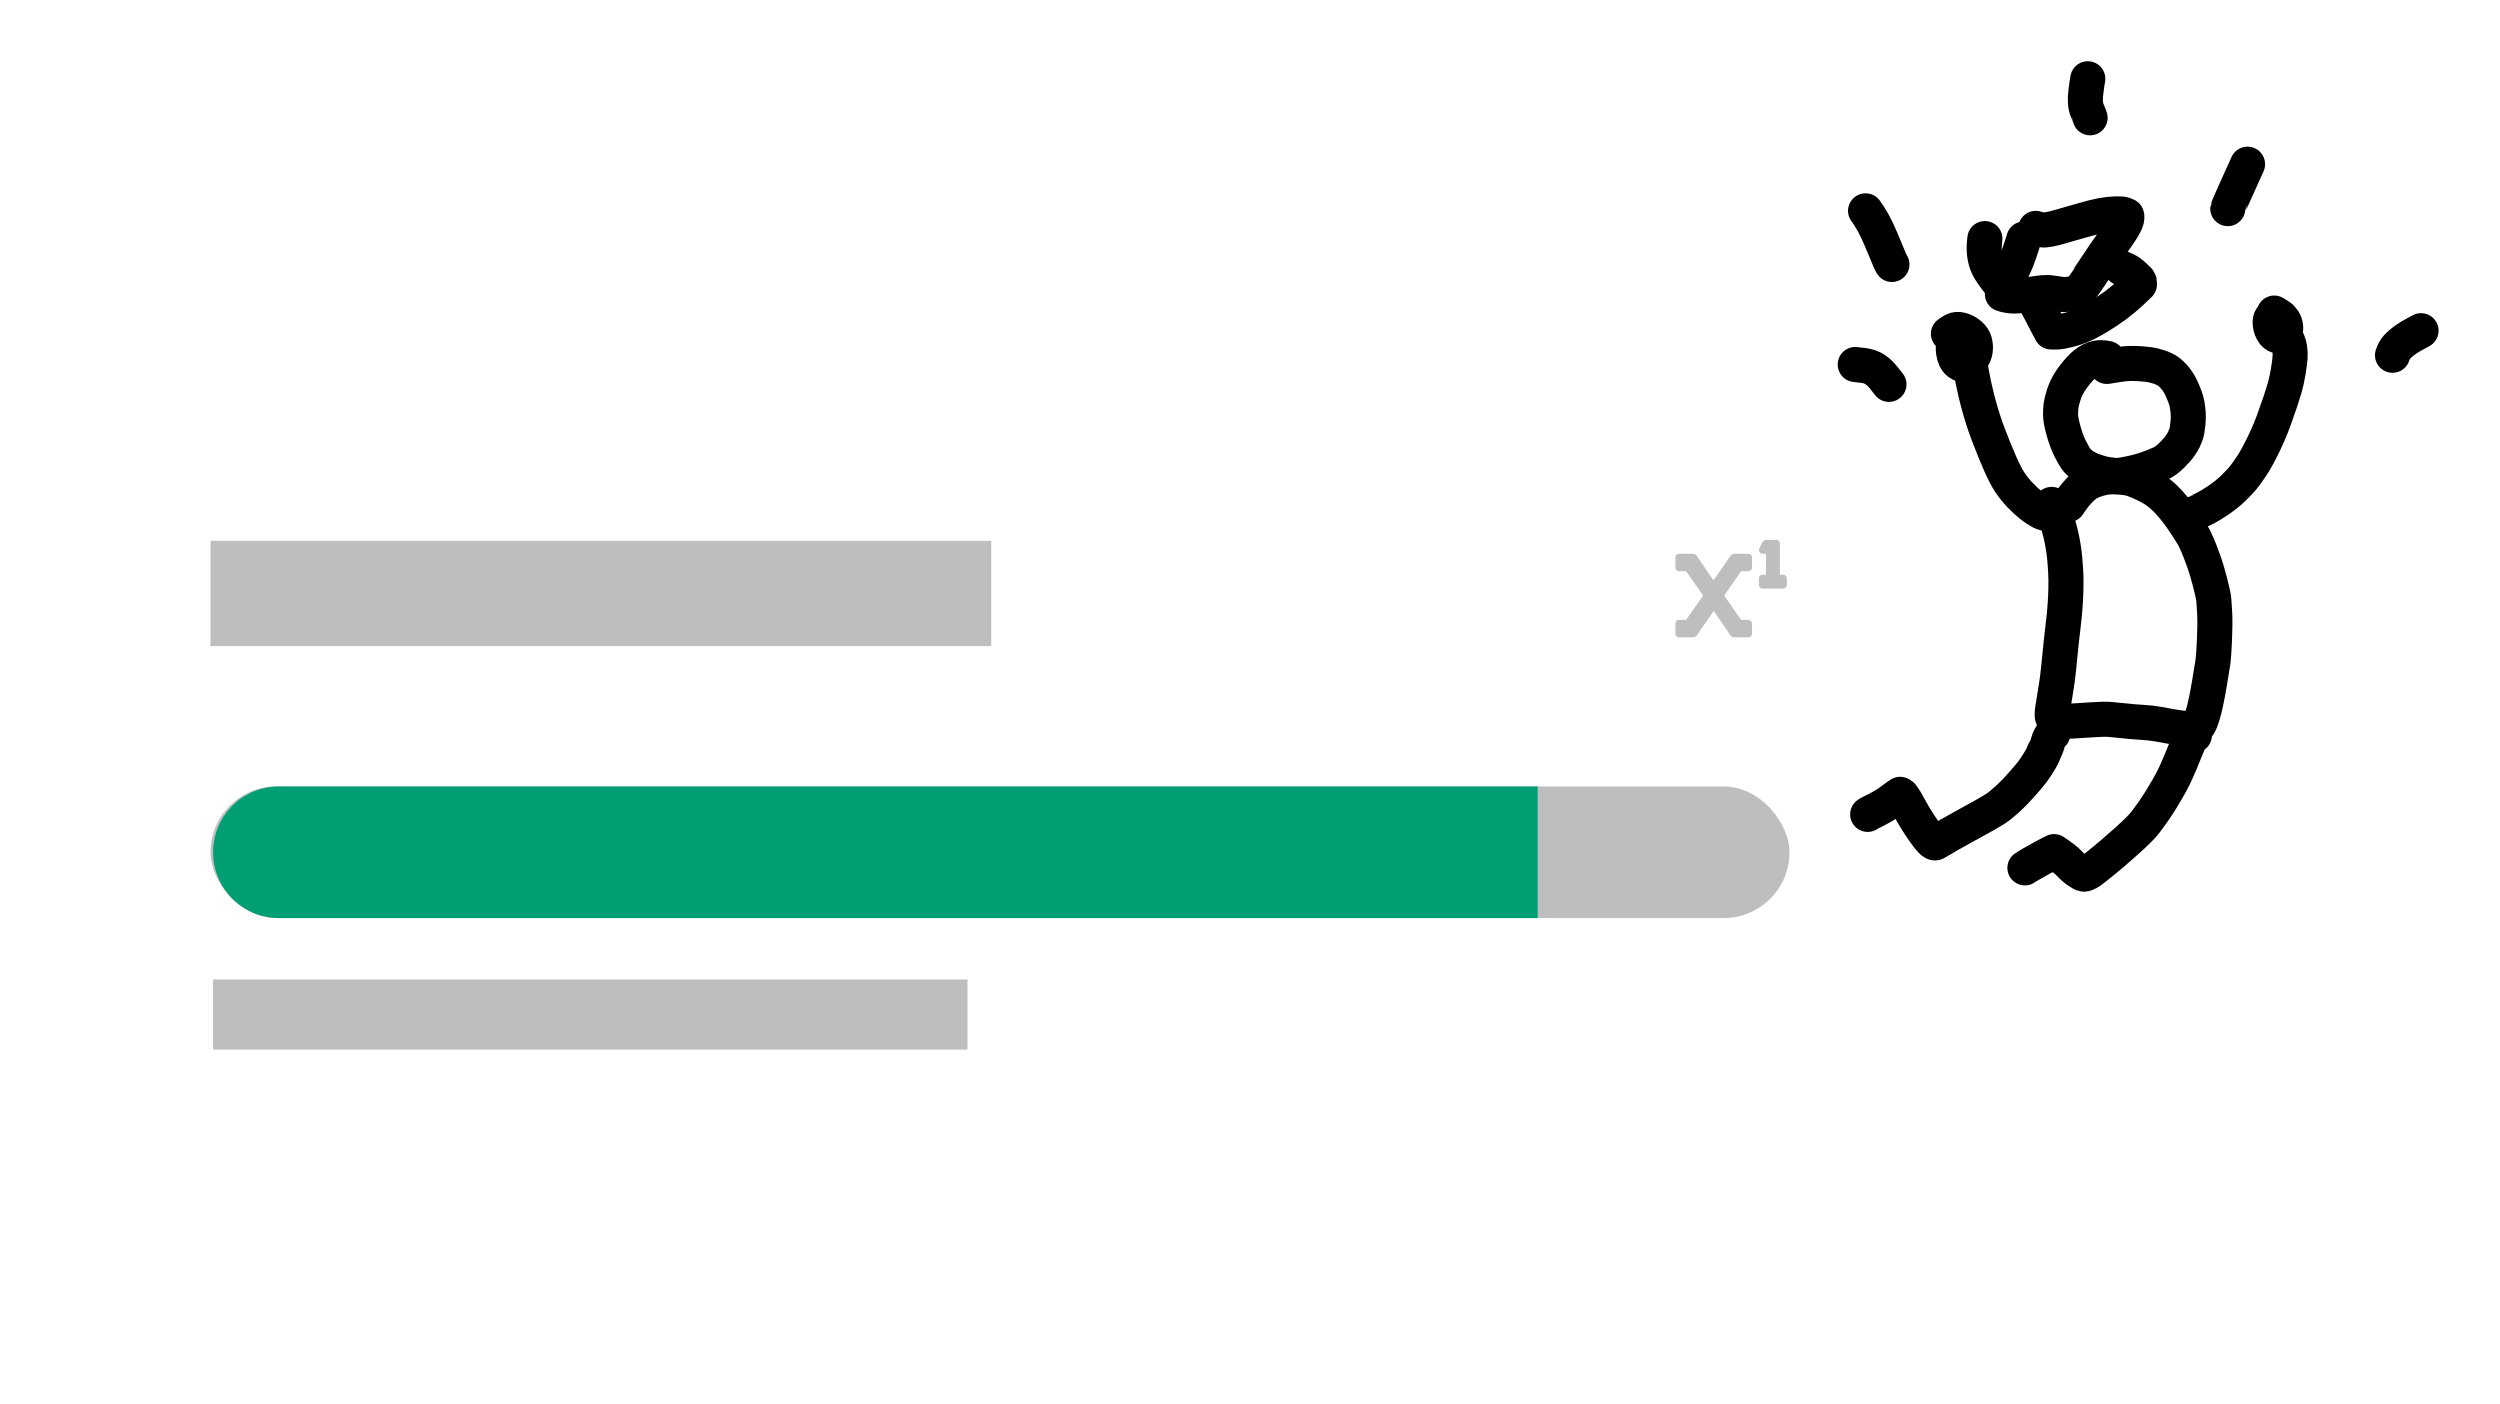
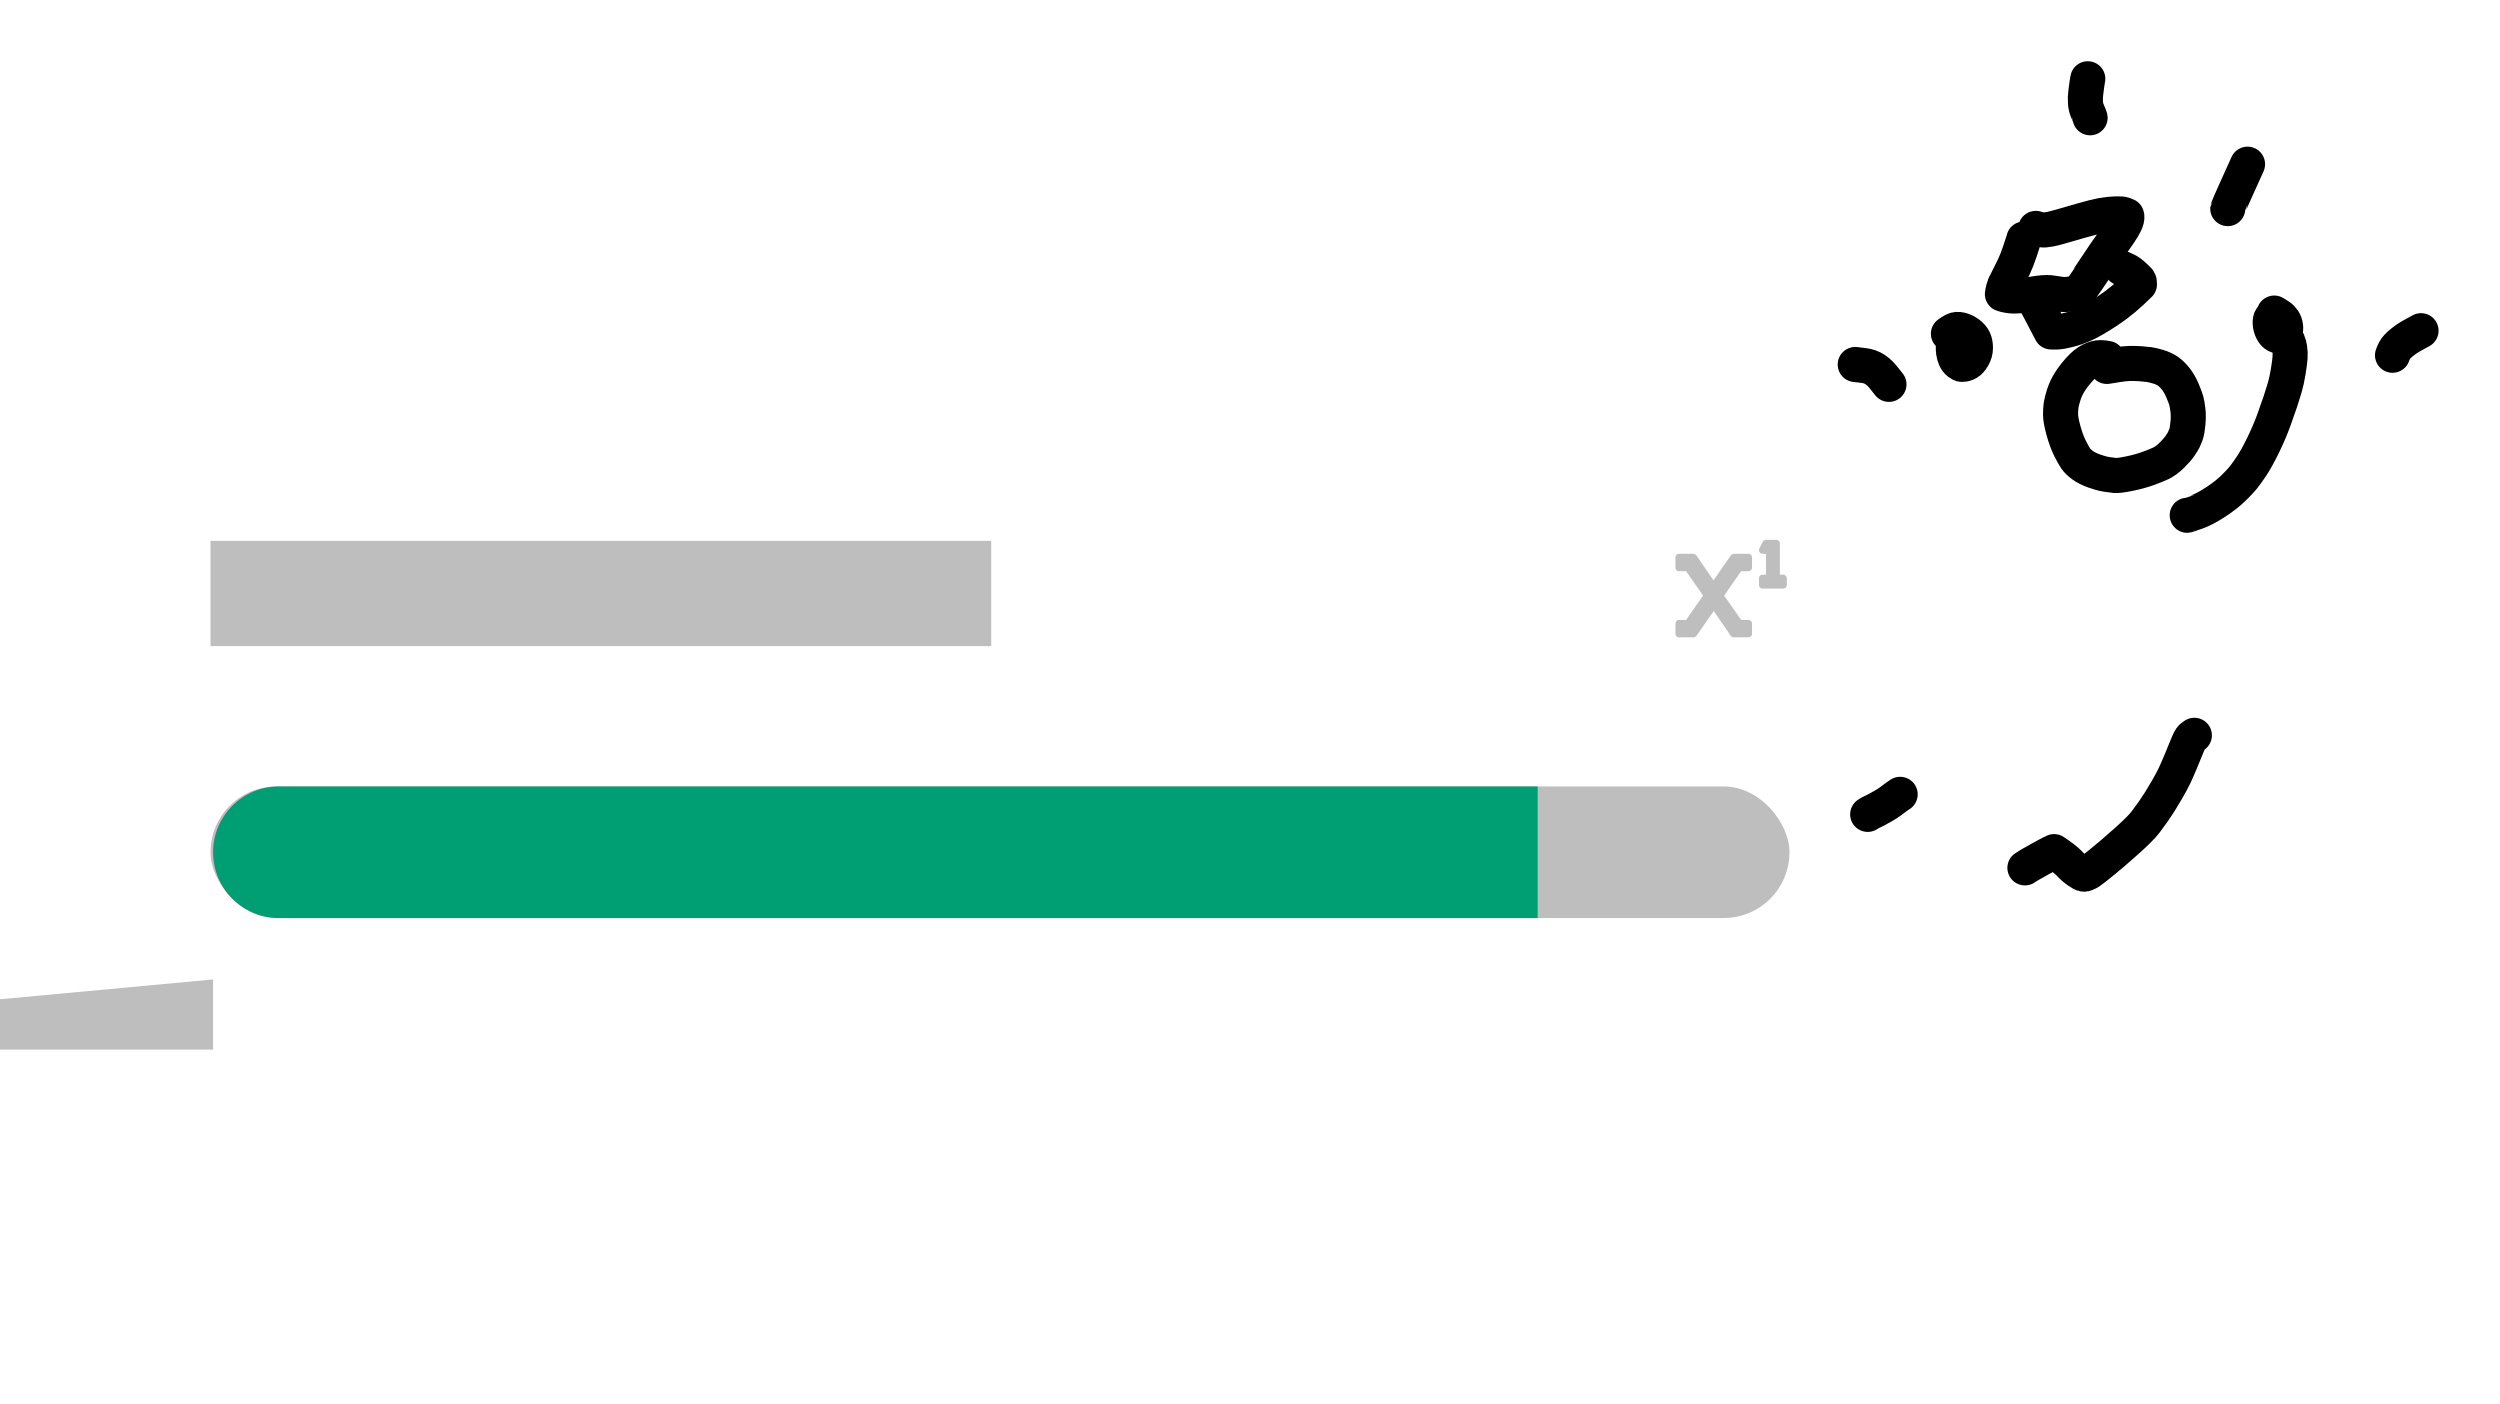
<svg xmlns="http://www.w3.org/2000/svg" fill="none" height="160" viewBox="0 0 285 160" width="285">
  <filter id="a" color-interpolation-filters="sRGB" filterUnits="userSpaceOnUse" height="117" width="225" x="2" y="40.656">
    <feFlood flood-opacity="0" result="BackgroundImageFix" />
    <feColorMatrix in="SourceAlpha" result="hardAlpha" type="matrix" values="0 0 0 0 0 0 0 0 0 0 0 0 0 0 0 0 0 0 127 0" />
    <feOffset dy="4" />
    <feGaussianBlur stdDeviation="3" />
    <feColorMatrix type="matrix" values="0 0 0 0 0 0 0 0 0 0 0 0 0 0 0 0 0 0 0.1 0" />
    <feBlend in2="BackgroundImageFix" mode="normal" result="effect1_dropShadow_925_4541" />
    <feColorMatrix in="SourceAlpha" result="hardAlpha" type="matrix" values="0 0 0 0 0 0 0 0 0 0 0 0 0 0 0 0 0 0 127 0" />
    <feOffset />
    <feGaussianBlur stdDeviation="1" />
    <feColorMatrix type="matrix" values="0 0 0 0 0 0 0 0 0 0 0 0 0 0 0 0 0 0 0.06 0" />
    <feBlend in2="effect1_dropShadow_925_4541" mode="normal" result="effect2_dropShadow_925_4541" />
    <feBlend in="SourceGraphic" in2="effect2_dropShadow_925_4541" mode="normal" result="shape" />
  </filter>
  <clipPath id="b">
    <path d="m0 0h285v160h-285z" />
  </clipPath>
  <g clip-path="url(#b)">
    <g filter="url(#a)">
      <rect fill="#fff" height="105" rx="8" width="213" x="8" y="42.656" />
    </g>
    <rect fill="#bebebe" height="15" rx="7.5" width="180" x="24" y="89.656" />
    <path d="m24.293 97.156c0-4.142 3.358-7.5 7.5-7.5h143.5v15.001h-143.5c-4.142 0-7.5-3.358-7.5-7.5z" fill="#009e73" />
    <path d="m203.303 65.512h-.397v-3.572c0-.198-.198-.397-.397-.397h-1.19c-.149.025-.298.099-.372.223l-.397.794c-.025.05-.025.124-.025.174 0 .223.174.397.397.397h.397v2.381h-.397c-.223 0-.397.198-.397.397v.794c0 .223.174.397.397.397h2.381c.199 0 .397-.174.397-.397v-.794c0-.198-.198-.397-.397-.397zm-3.969-2.381h-1.662-.024c-.1 0-.248.099-.323.174l-1.984 2.853-1.96-2.853c-.074-.074-.223-.149-.322-.174h-1.662c-.223 0-.397.199-.397.397v1.191c0 .223.174.397.397.397h.818l1.935 2.778-1.935 2.778h-.818c-.223 0-.397.199-.397.397v1.191c0 .223.174.397.397.397h1.662c.099 0 .248-.074.322-.149l1.985-2.853 1.959 2.853c.075.074.223.149.347.149h1.662c.199 0 .397-.174.397-.397v-1.191c0-.198-.198-.397-.397-.397h-.843l-1.935-2.778 1.935-2.778h.843c.199 0 .397-.174.397-.397v-1.191c0-.198-.198-.397-.397-.397z" fill="#bebebe" />
    <path d="m24 61.656h89v12h-89z" fill="#bebebe" />
-     <path d="m24.293 111.656h86v8h-86z" fill="#bebebe" />
+     <path d="m24.293 111.656v8h-86z" fill="#bebebe" />
    <g stroke="#000" stroke-linecap="round" stroke-linejoin="round" stroke-width="4">
-       <path d="m233.887 57.502.003.03c.023.132.165.561.424 1.288.259.726.481 1.497.666 2.314.184.817.318 1.676.402 2.576.083.9.129 1.688.137 2.363.007.676-.009 1.382-.047 2.118-.038.736-.085 1.381-.141 1.935s-.106 1.011-.152 1.371c-.045.36-.109.917-.194 1.672-.085.754-.143 1.329-.173 1.727-.03.397-.077.869-.141 1.417-.063.549-.114.974-.153 1.277-.038.303-.119.825-.244 1.566-.124.742-.212 1.287-.263 1.635-.052.348-.073.589-.063.721.009.133.027.225.052.277.025.051.102.155.232.311.119.079.197.13.234.154.038.025.61.007 1.718-.052 1.106-.059 1.992-.115 2.657-.165.664-.051 1.254-.056 1.769-.015.515.04 1.067.094 1.654.163s1.22.121 1.901.159 1.296.106 1.845.205c.55.099 1.008.182 1.374.251.366.069.695.121.988.156.293.035.509.063.648.084.14.022.282.041.428.057.146.015.261.021.345.018.084-.004.191-.019.322-.046.131-.028.269-.117.415-.268.147-.151.292-.439.436-.863.144-.424.249-.779.316-1.063.068-.285.143-.613.225-.985.083-.372.208-1.042.373-2.01.167-.968.291-1.73.373-2.284s.149-1.457.2-2.707c.051-1.25.058-2.234.022-2.951-.036-.717-.069-1.24-.1-1.567-.031-.327-.166-.964-.406-1.911s-.5-1.81-.782-2.588c-.281-.778-.505-1.36-.673-1.746-.168-.386-.296-.663-.387-.833-.089-.169-.376-.631-.86-1.385-.483-.754-.938-1.388-1.364-1.901-.425-.513-.774-.903-1.046-1.17-.272-.266-.584-.531-.936-.794-.351-.263-.825-.538-1.421-.825-.596-.287-1.071-.486-1.427-.599-.356-.112-.824-.189-1.405-.23-.58-.04-1.033-.044-1.357-.013-.324.033-.693.108-1.106.227-.414.119-.787.27-1.119.451-.333.182-.708.497-1.127.945-.418.448-.809.958-1.171 1.53l-.092-.166" />
      <path d="m240.252 40.862c-.195-.051-.459-.081-.793-.089-.334-.009-.707.089-1.12.292-.412.202-.841.551-1.286 1.046-.445.495-.813.972-1.103 1.433s-.515.941-.675 1.439c-.159.498-.261.897-.306 1.197-.044.299-.066.656-.066 1.069 0 .413.11 1.021.33 1.822s.471 1.482.752 2.042c.281.56.504.956.668 1.188.164.232.418.474.761.727.342.252.782.474 1.32.665.537.191 1.001.318 1.393.381.393.063.723.107.99.131.267.024.795-.043 1.582-.202.787-.158 1.496-.351 2.128-.577.631-.227 1.142-.433 1.533-.618.39-.186.796-.486 1.218-.902.422-.415.736-.774.941-1.075.206-.301.349-.532.428-.694.078-.163.164-.367.256-.613.092-.246.165-.662.22-1.248.055-.587.054-1.1-.002-1.541-.056-.441-.116-.784-.179-1.031-.063-.246-.208-.634-.433-1.165-.226-.53-.481-.976-.767-1.339-.285-.363-.574-.65-.866-.859-.293-.21-.658-.383-1.098-.519-.439-.136-.794-.223-1.065-.26-.271-.037-.611-.07-1.02-.098-.409-.028-.817-.037-1.224-.028-.407.009-.888.06-1.442.152-.553.092-.935.154-1.145.185" />
-       <path d="m234.21 58.523-.121.035c-.015.009-.18.015-.495.017-.316.002-.636-.081-.96-.249-.325-.169-.69-.412-1.094-.732s-.82-.704-1.249-1.154c-.43-.451-.817-.932-1.16-1.444-.344-.513-.728-1.256-1.151-2.23-.424-.973-.856-2.036-1.296-3.187-.44-1.151-.828-2.363-1.165-3.634s-.604-2.491-.803-3.659" />
      <path d="m249.344 58.741c.012-.001.342-.114.99-.339.647-.224 1.387-.609 2.221-1.154.834-.545 1.517-1.078 2.047-1.597.531-.52.913-.927 1.147-1.221.234-.294.542-.724.924-1.292.381-.567.817-1.353 1.306-2.357.49-1.004.898-1.954 1.223-2.849.326-.895.575-1.604.749-2.128.174-.524.34-1.052.498-1.585.158-.533.294-1.15.408-1.848s.184-1.236.209-1.612c.024-.376.011-.727-.041-1.052-.051-.325-.121-.585-.21-.778-.09-.193-.179-.335-.266-.423-.087-.089-.161-.156-.221-.2-.061-.044-.224-.141-.49-.29" />
-       <path d="m234.011 83.68c-.033.024-.075.062-.125.114-.05.052-.103.13-.157.234-.055.104-.104.209-.148.316-.043.107-.067.172-.072.197-.004.024-.088.239-.252.643-.164.405-.302.726-.414.964-.112.237-.294.553-.546.947-.254.394-.458.696-.614.906-.155.211-.533.658-1.134 1.343-.601.684-1.127 1.231-1.579 1.642-.451.411-.821.727-1.11.948-.288.222-.818.55-1.591.984-.772.434-1.623.904-2.553 1.41-.929.506-1.95 1.088-3.061 1.748l-.009.01c-.2.094-.638-.346-1.312-1.319-.674-.972-1.195-1.81-1.565-2.512-.368-.703-.68-1.217-.934-1.544l-.037 0c-.012.022-.001.063.035.123.035.059.082.125.14.198" />
      <path d="m250.158 83.825c-.084.06-.186.134-.305.224-.12.09-.288.408-.506.954-.217.547-.48 1.185-.787 1.914-.308.729-.554 1.281-.737 1.655-.184.375-.438.845-.764 1.41s-.604 1.031-.835 1.396c-.23.365-.47.727-.72 1.087-.25.359-.556.78-.92 1.262-.363.482-1.102 1.218-2.216 2.209-1.114.992-1.935 1.699-2.463 2.122-.528.423-.886.712-1.073.867-.188.155-.37.293-.546.413s-.319.201-.431.243c-.111.041-.182.065-.213.072-.032.007-.086.003-.162-.011-.075-.014-.276-.131-.601-.351-.327-.22-.645-.499-.956-.837-.311-.337-.897-.793-1.758-1.367-.048.002-.572.278-1.572.828-1 .55-1.584.891-1.752 1.023" />
      <path d="m216.618 90.555c-.212.128-.558.377-1.038.747-.48.371-1.278.829-2.394 1.374l-.27.163" />
      <path d="m259.388 35.865c-.022.011-.078.049-.171.115-.092.065-.188.156-.287.272-.1.116-.142.323-.125.62.017.297.091.573.223.829s.279.426.443.513c.163.087.319.113.469.077.149-.035.262-.085.337-.148.076-.064.149-.177.218-.337.071-.161.089-.366.056-.615-.033-.249-.115-.473-.247-.671-.133-.198-.282-.351-.449-.458-.166-.107-.363-.231-.59-.372" />
      <path d="m223.705 41.184c.011-.121.01-.247-.002-.381-.012-.133-.038-.41-.078-.83-.04-.421-.216-.979-.528-1.673-.096-.027-.186.082-.271.328-.085.245-.133.507-.144.787-.012.28-.002.527.027.743.03.215.092.437.187.664.096.227.226.403.392.53.167.126.293.189.377.187.085-.001.182-.011.294-.029.111-.018.249-.076.413-.174.163-.098.343-.311.539-.638.195-.327.292-.675.29-1.045s-.063-.681-.182-.935c-.12-.254-.322-.484-.605-.693-.283-.209-.58-.351-.89-.426s-.573-.056-.79.059c-.218.115-.422.245-.613.391" />
      <path d="m230.719 27.248-.007.048c-.049.18-.197.633-.443 1.36-.246.727-.483 1.329-.71 1.804-.229.475-.447.911-.655 1.308-.208.397-.33.638-.367.725s-.086.24-.147.463c-.062.222-.1.412-.115.569.107.046.324.1.65.161.325.061.727.073 1.205.036.478-.036.979-.098 1.504-.184.524-.086.947-.141 1.266-.167.319-.026.602-.026.85.002.247.028.511.067.792.116.281.05.506.078.676.086.171.007.351-.001.541-.023.191-.022.358-.043.499-.06.142-.017.255-.04.341-.066.085-.027.159-.055.221-.084.063-.029.105-.047.126-.053.021-.006.051-.027.088-.062.037-.034.353-.488.949-1.36.594-.873 1.06-1.568 1.397-2.085.336-.517.716-1.071 1.141-1.661.426-.591.79-1.113 1.095-1.566.304-.453.51-.796.618-1.028.107-.232.17-.391.189-.475s.032-.169.04-.252c.007-.083-.002-.156-.025-.219-.059-.03-.166-.073-.321-.131-.156-.058-.482-.079-.98-.061-.498.017-1.004.072-1.517.164-.513.092-1.316.295-2.408.61-1.094.315-1.886.542-2.378.683s-.868.235-1.128.283c-.261.048-.456.076-.587.084-.132.008-.263.002-.393-.017-.129-.019-.345-.072-.648-.159" />
      <path d="m232.008 34.405c.14.222.748 1.369 1.823 3.439l.671.001.276-.024c.086.003.422-.064 1.007-.202.585-.138 1.206-.357 1.864-.656.658-.299 1.56-.827 2.705-1.583 1.144-.756 2.325-1.742 3.542-2.959-.018-.212-.027-.322-.026-.329.001-.007-.014-.035-.043-.084-.03-.049-.045-.075-.047-.08-.003-.005-.116-.117-.341-.335-.224-.217-.43-.395-.617-.531s-.343-.229-.466-.276c-.123-.047-.29-.122-.501-.223" />
-       <path d="m228.362 32.262c-.168-.033-.301-.07-.401-.113s-.169-.077-.208-.103c-.038-.026-.226-.277-.564-.751-.338-.474-.573-.897-.703-1.269-.131-.371-.218-.771-.263-1.201-.046-.429-.028-.971.053-1.625" />
      <path d="m215.341 43.816c-.147-.179-.358-.445-.635-.798-.276-.352-.594-.65-.954-.893s-.79-.395-1.289-.457c-.499-.062-.82-.1-.966-.115" />
-       <path d="m215.678 30.148c-.077-.089-.379-.776-.904-2.061-.525-1.285-.963-2.228-1.313-2.829-.349-.601-.612-1.008-.787-1.222" />
      <path d="m253.966 23.782c.005-.058.352-.854 1.043-2.386.69-1.533 1.094-2.425 1.21-2.678" />
      <path d="m272.747 40.498c.043-.136.124-.324.245-.564.121-.241.383-.527.787-.858.404-.331.817-.611 1.239-.838.421-.227.748-.407.981-.538" />
      <path d="m238.271 13.426c-.003-.044-.112-.32-.327-.829-.214-.508-.268-1.191-.163-2.049.107-.857.182-1.38.226-1.568" />
    </g>
  </g>
</svg>